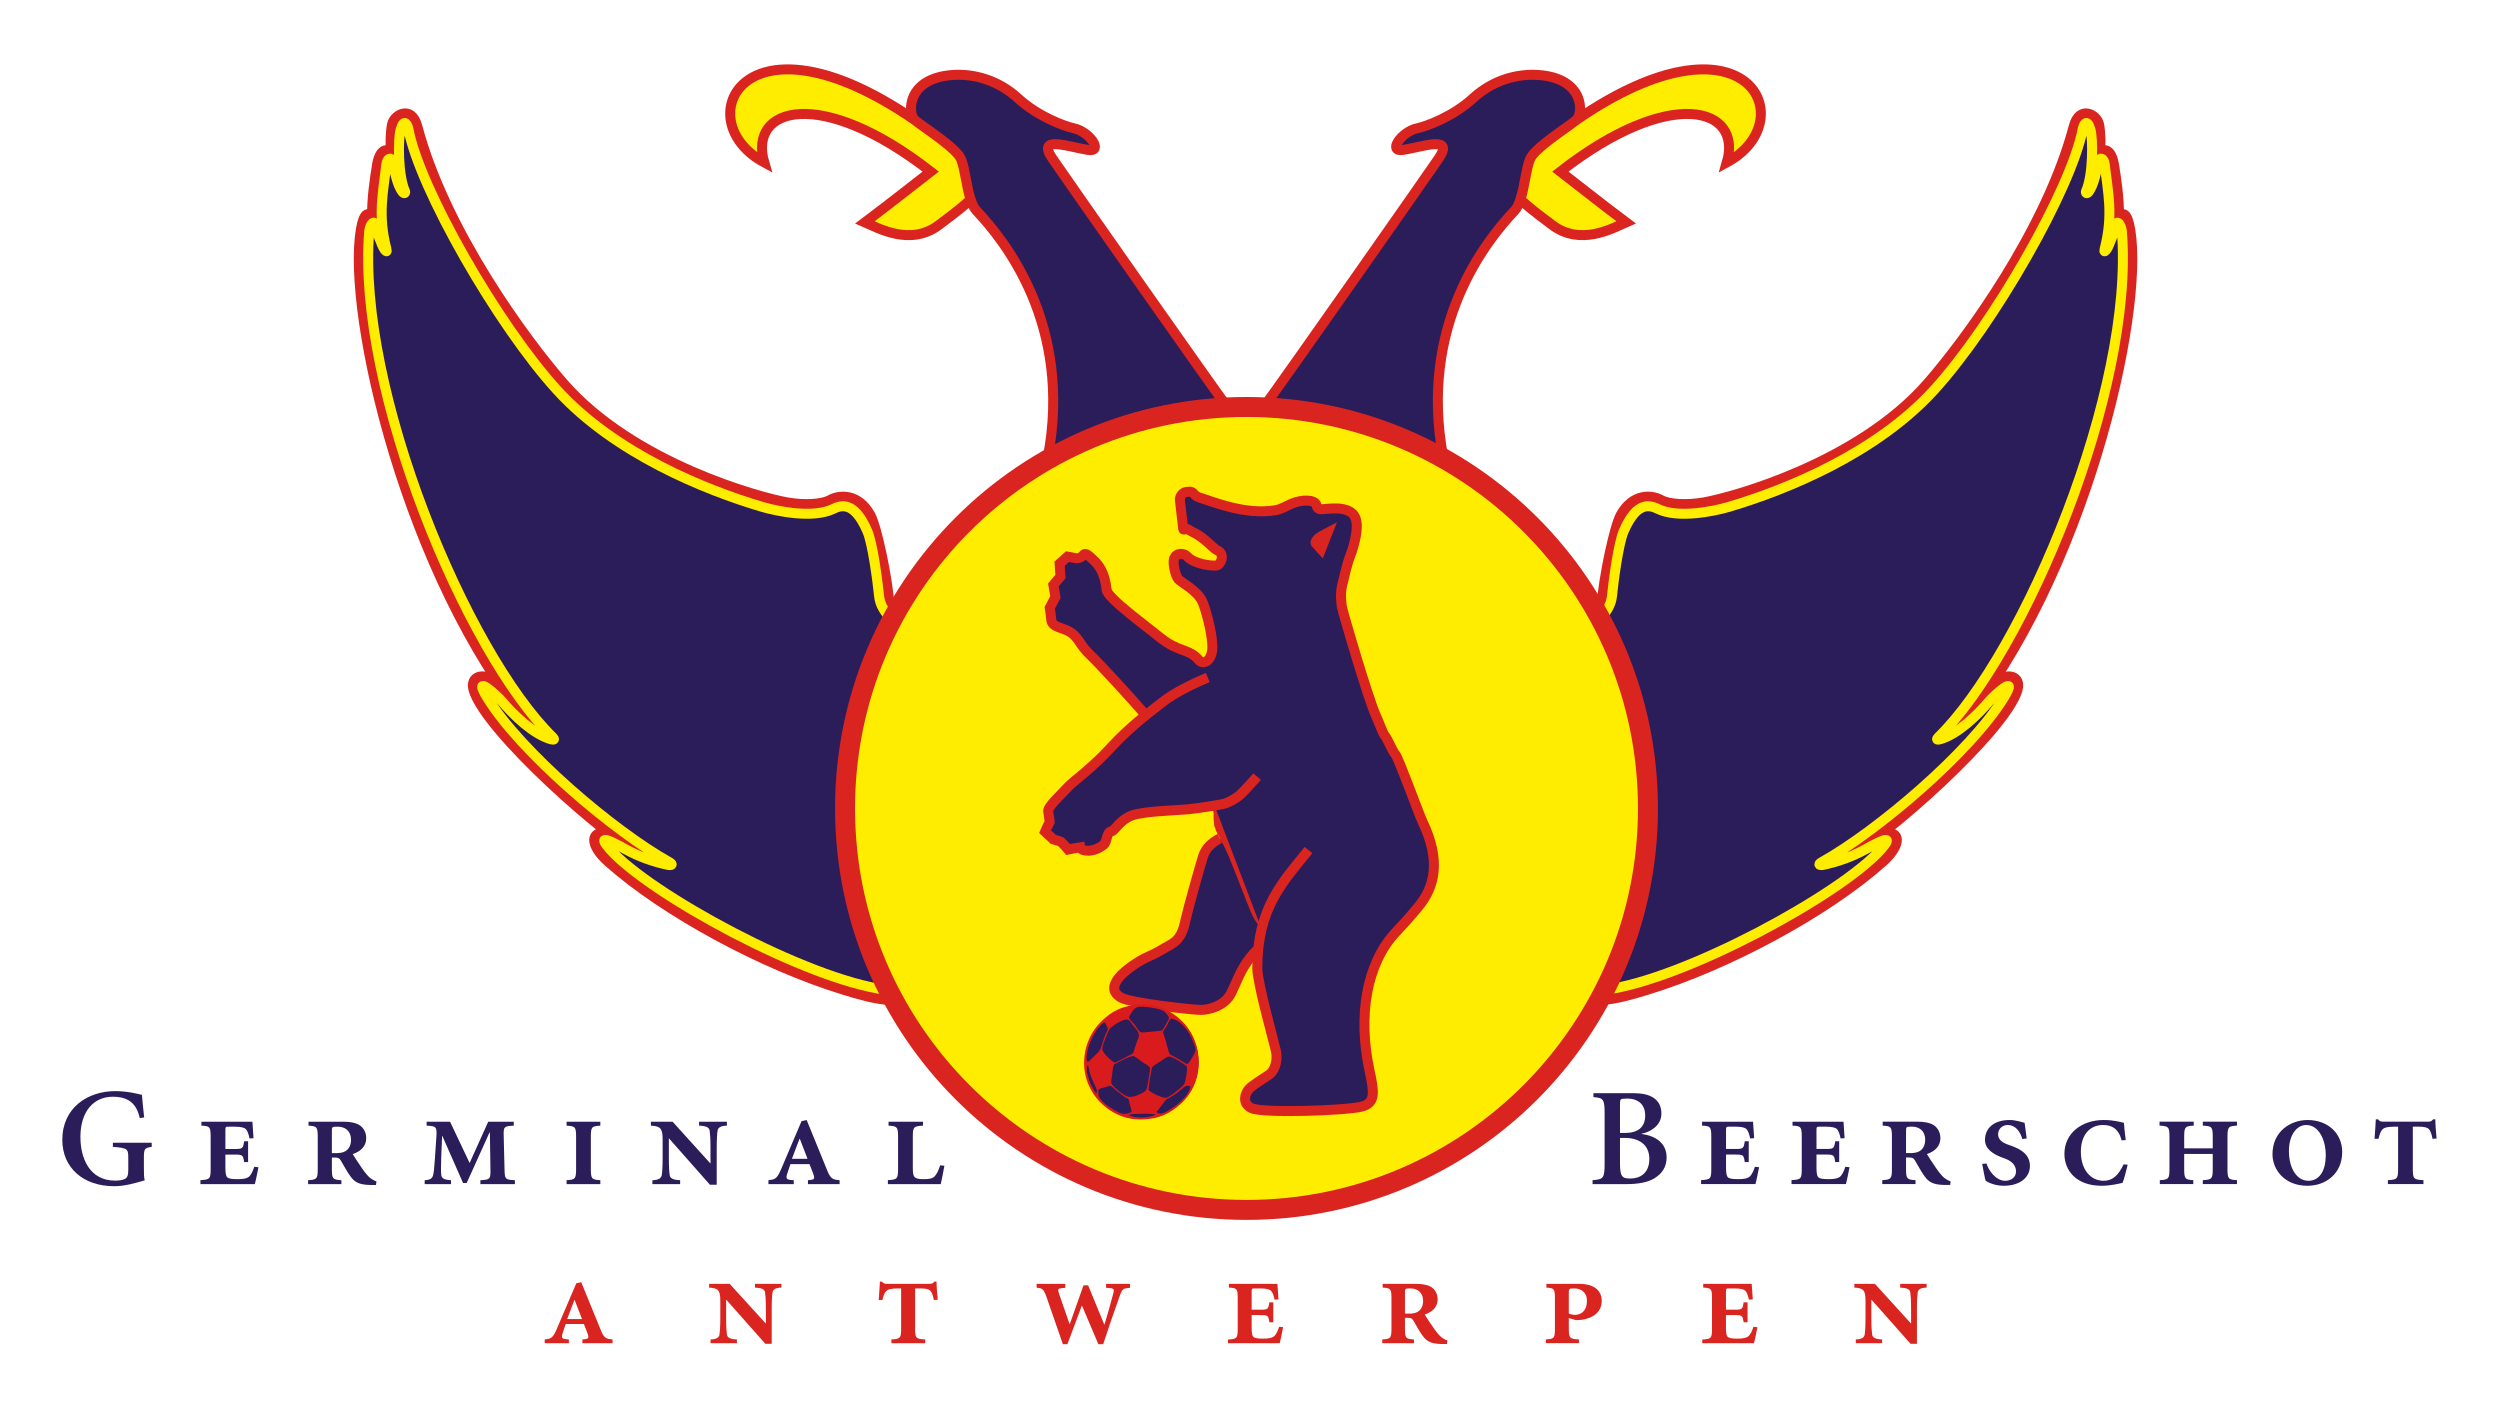
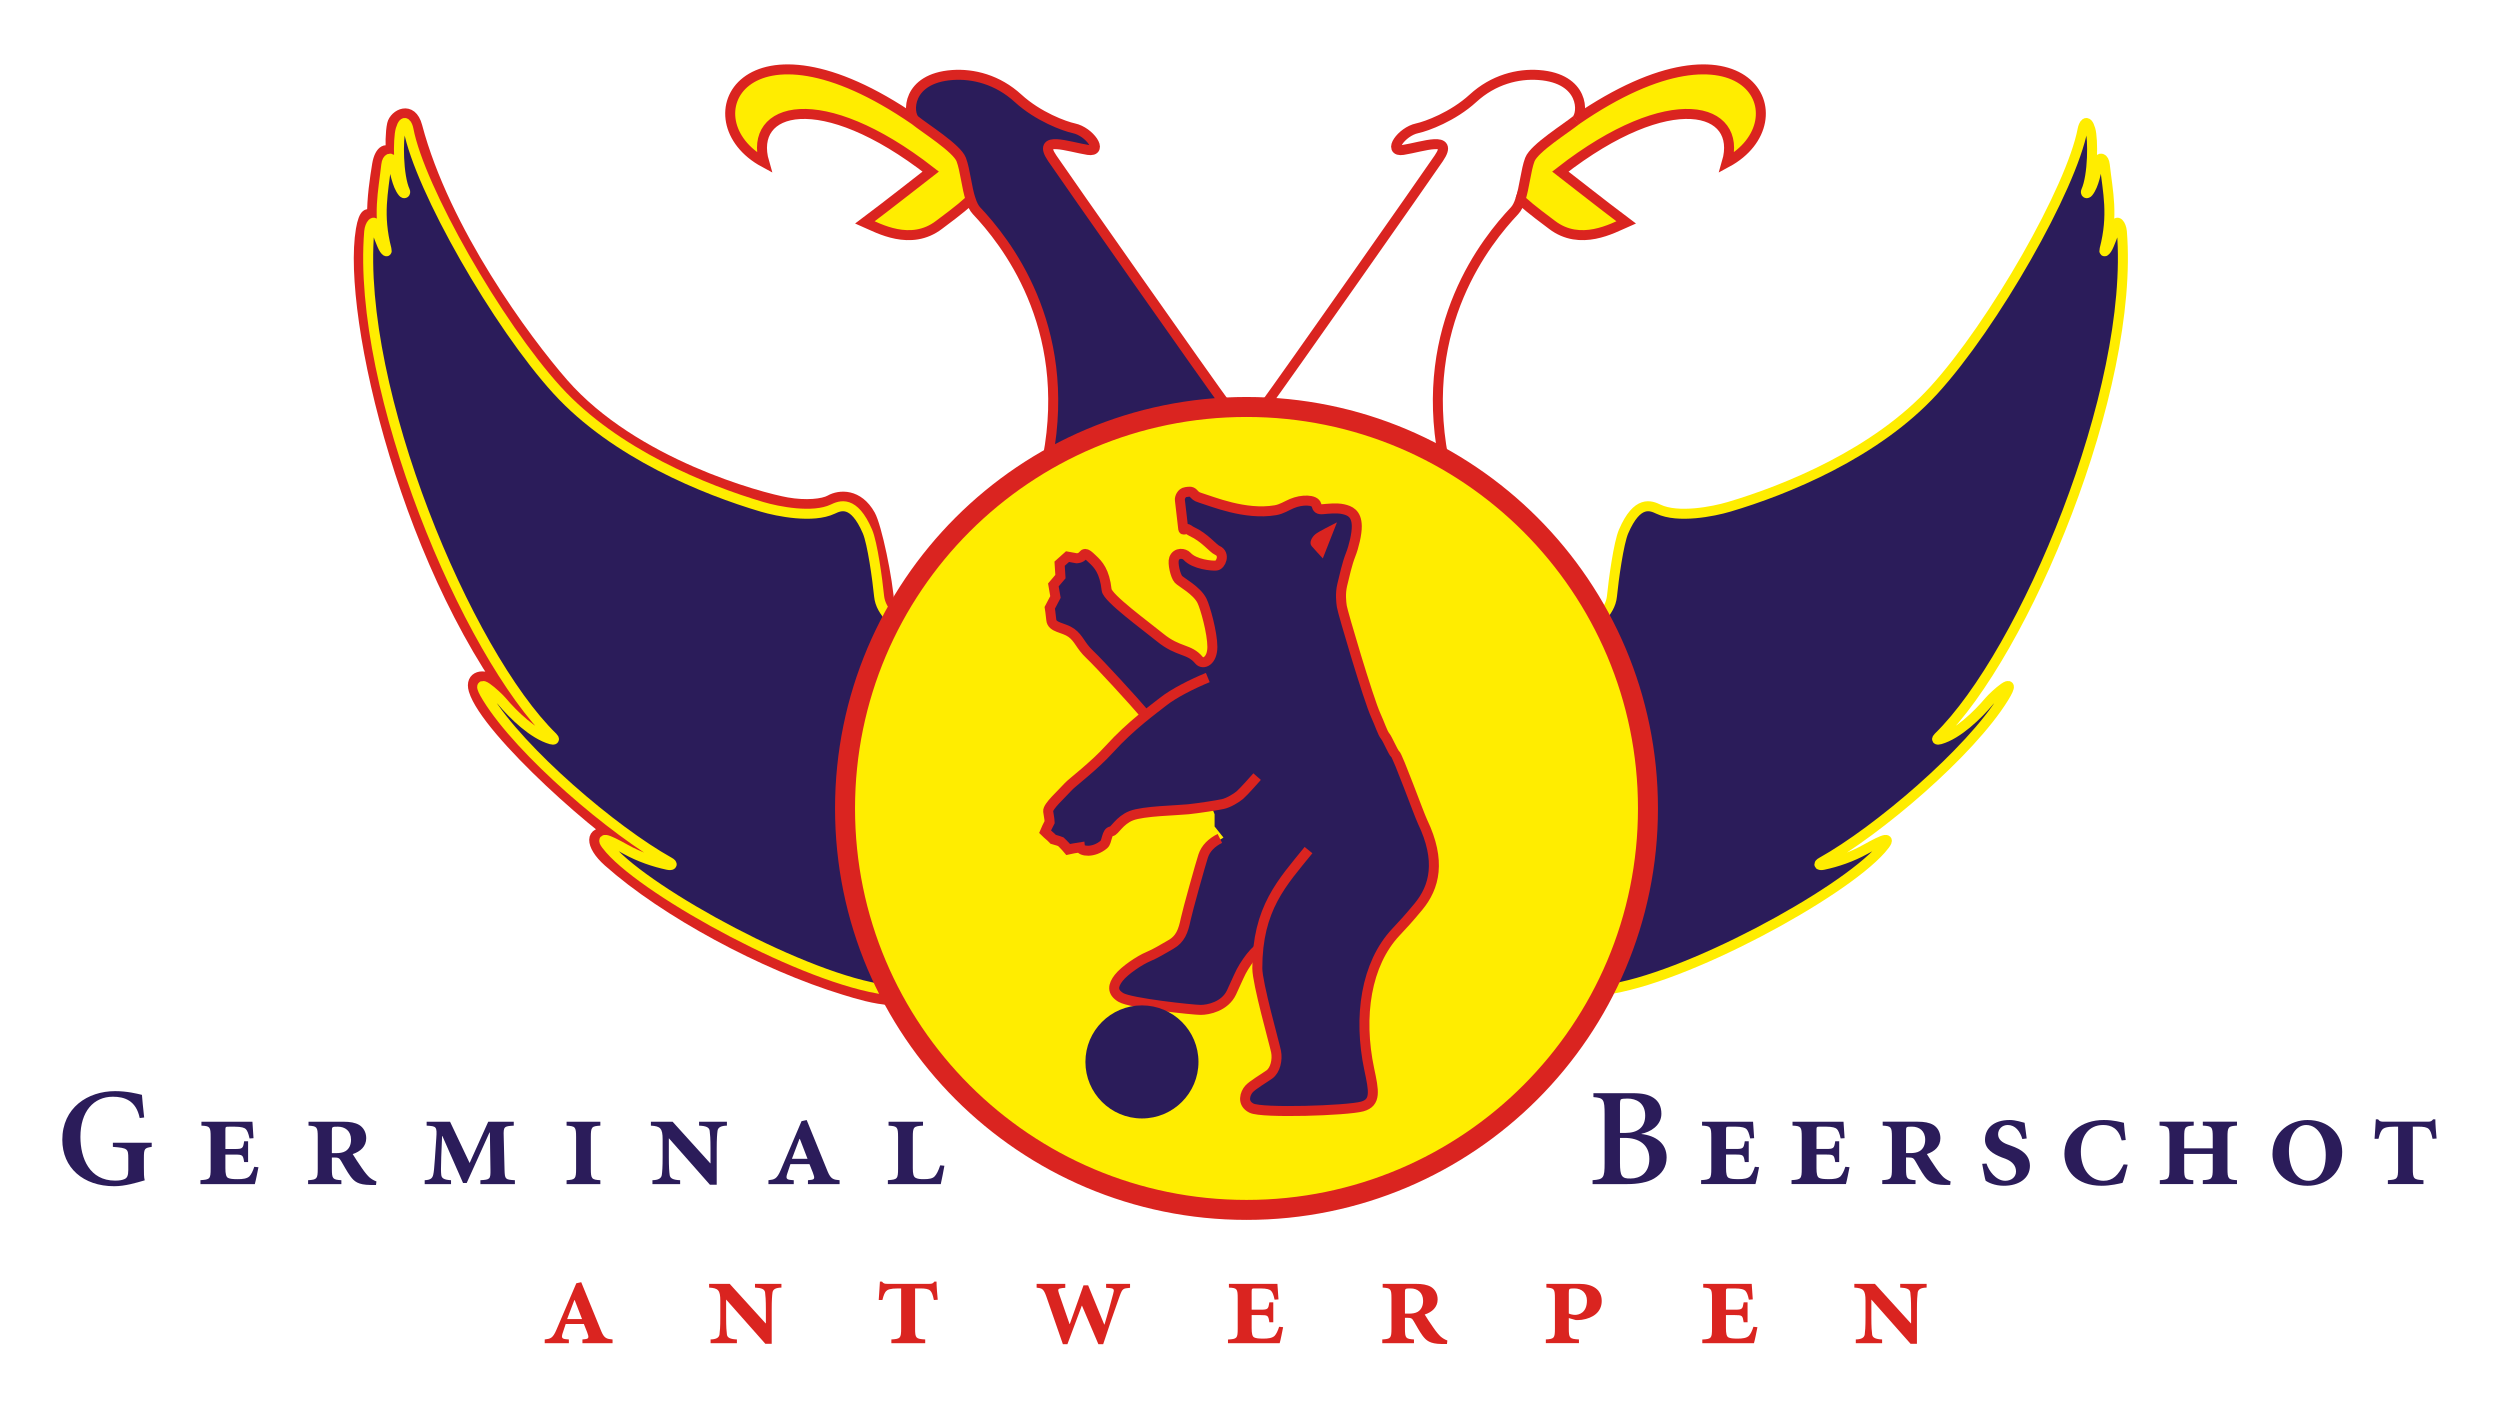
<svg xmlns="http://www.w3.org/2000/svg" version="1.1" width="400" height="225" id="svg2816" xml:space="preserve">
  <defs id="defs2820" />
  <g transform="matrix(1.25,0,0,-1.25,-87.53,699.65)" id="g2826">
    <g transform="matrix(1.094,0,0,1.094,1.394,-27.754)" id="g4825">
      <path d="m 167.025,419.97 c -1.964,0.106 -3.945,0.721 -5.527,1.204 -9.471,2.89 -21.01,9.115 -27.613,15 -2.241,1.997 -2.095,3.75 -0.025,3.287 1.588,-0.354 0.609,-1.144 4.164,-2.703 -4.286,2.143 -18.441,14.676 -19.87,19.481 -0.517,1.739 1.266,2.045 2.338,1.071 0.885,-0.805 1.266,-2.094 4.285,-5.211 -14.318,17.24 -21.526,48.068 -19.821,58.052 0.339,1.983 0.877,2.094 1.315,1.413 -0.049,2.191 0.333,4.634 0.584,6.185 0.293,1.802 1.267,2.094 1.656,1.12 -0.146,0.925 -0.097,2.727 0.098,3.604 0.255,1.148 2.289,2.24 2.946,-0.244 3.229,-12.198 12.658,-24.996 17.118,-30.097 8.212,-9.392 22.98,-13.355 26.137,-13.913 2.208,-0.39 4.218,-0.184 5.032,0.276 1.121,0.633 3.312,0.78 4.724,-1.753 0.737,-1.321 2.046,-7.451 2.241,-10.666" id="path2896" style="fill:#da2420;fill-opacity:1;fill-rule:nonzero;stroke:#da2420;stroke-width:1.169;stroke-linecap:square;stroke-linejoin:round;stroke-miterlimit:4;stroke-opacity:1;stroke-dasharray:none" />
-       <path d="m 249.899,419.97 c 1.967,0.106 3.948,0.721 5.528,1.204 9.472,2.89 21.012,9.115 27.614,15 2.241,1.997 2.094,3.75 0.025,3.287 -1.588,-0.354 -0.61,-1.144 -4.164,-2.703 4.285,2.143 18.442,14.676 19.87,19.481 0.517,1.739 -1.267,2.045 -2.338,1.071 -0.887,-0.805 -1.267,-2.094 -4.286,-5.211 14.318,17.24 21.526,48.068 19.822,58.052 -0.338,1.983 -0.877,2.094 -1.315,1.413 0.048,2.191 -0.332,4.634 -0.585,6.185 -0.293,1.802 -1.267,2.094 -1.656,1.12 0.146,0.925 0.098,2.727 -0.097,3.604 -0.254,1.148 -2.289,2.24 -2.947,-0.244 -3.229,-12.198 -12.657,-24.996 -17.118,-30.097 -8.211,-9.392 -22.979,-13.355 -26.136,-13.913 -2.209,-0.39 -4.218,-0.184 -5.033,0.276 -1.12,0.633 -3.311,0.78 -4.723,-1.753 -0.737,-1.321 -2.046,-7.451 -2.241,-10.666" id="path2900" style="fill:#da2420;fill-opacity:1;fill-rule:nonzero;stroke:#da2420;stroke-width:1.169;stroke-linecap:square;stroke-linejoin:round;stroke-miterlimit:4;stroke-opacity:1;stroke-dasharray:none" />
      <path d="m 167.732,524.259 -3.312,1.883 -3.636,1.558 -3.636,1.039 -3.117,0.26 -2.857,-0.779 -2.338,-1.818 -0.779,-2.598 0.714,-2.662 1.559,-2.078 1.818,-1.072 -0.195,3.215 1.299,1.558 1.818,1.039 3.377,-0.26 2.856,-0.779 4.027,-1.623 2.922,-1.688 3.376,-2.533 -7.695,-5.942 1.527,-0.681 2.856,-0.78 2.209,0.065 2.077,1.104 3.442,2.533 -0.065,1.558 -0.389,2.013 -1.04,2.338 -2.077,1.818 -1.559,1.039 -3.182,2.273 z" id="path2904" style="fill:#ffed00;fill-opacity:1;fill-rule:nonzero;stroke:none" />
      <path d="m 203.576,489.234 2.849,0.097 c -1.558,1.818 -20.576,29.148 -20.576,29.148 l -0.519,1.364 0.649,0.325 1.299,-0.26 1.558,-0.26 1.623,-0.39 0.455,0.91 -0.78,0.779 -1.753,1.039 -2.662,0.779 -2.857,1.818 -3.117,2.338 -3.376,1.298 -3.637,-0.259 -2.338,-1.039 -1.038,-2.013 0,-1.753 3.117,-2.208 2.077,-1.819 1.04,-1.558 0.389,-2.792 0.324,-1.494 2.988,-3.506 3.051,-4.676 1.494,-3.117 1.623,-6.233 0.585,-5.13 -0.325,-4.481 -0.576,-2.873 2.264,1.145 2.094,0.998 1.973,0.755 1.656,0.706 1.802,0.584 2.167,0.585 2.264,0.438 2.46,0.438 1.753,0.317" id="path2908" style="fill:#2b1c5a;fill-opacity:1;fill-rule:nonzero;stroke:none" />
      <path d="m 166.824,464.453 -0.584,0.779 -0.455,1.299 -0.39,1.688 -0.39,3.182 -0.649,2.208 -0.325,1.753 -1.103,1.559 -1.104,0.779 -1.364,-0.325 -1.753,-0.52 -3.701,0.13 -3.377,0.779 -6.299,2.143 -3.636,1.818 -4.48,2.209 -6.105,4.35 -3.376,3.442 -4.286,5.065 -4.416,6.818 -4.025,7.402 -2.273,5.065 -1.299,2.987 -0.649,2.208 -0.39,0.974 -0.779,-0.13 -0.26,-2.273 -0.13,-2.532 -0.844,0.584 -0.389,-0.454 -0.39,-3.182 0,-5.26 -0.65,0.26 -0.267,1.234 -0.755,-0.585 0.114,-8.246 0.974,-6.169 2.272,-9.805 3.052,-8.766 2.922,-6.819 3.766,-7.532 4.481,-7.143 2.922,-3.701 -0.324,-0.715 -2.858,1.948 -2.662,2.922 -0.649,-0.714 3.441,-4.546 8.052,-7.466 4.221,-3.378 3.766,-2.727 -0.065,-0.65 -2.857,0.974 -2.273,1.04 -0.129,-0.779 4.74,-4.091 12.013,-6.689 8.636,-3.765 6.883,-2.079 -0.26,0.779 -1.493,3.507 -1.169,3.116 -0.909,3.572 -0.974,5.65 -0.26,5.973 0.52,5.196 1.299,6.234 1.298,4.091 1.429,3.311 0.974,2.013 z" id="path2912" style="fill:#2b1c5a;fill-opacity:1;fill-rule:nonzero;stroke:none" />
      <path d="m 166.974,464.588 c -0.781,0.873 -1.285,1.664 -1.385,2.657 -0.195,1.948 -0.776,6.211 -1.364,7.573 -1.607,3.726 -3.189,3.02 -4.066,2.606 -2.317,-1.094 -6.421,-0.274 -8.255,0.268 -6.679,1.973 -17.224,6.242 -23.977,13.644 -6.986,7.658 -16.104,23.637 -17.402,30.519 -0.095,0.503 -0.487,1.405 -0.91,0 -0.33,-1.097 -0.325,-5.421 0.503,-7.223 0.087,-0.189 -0.067,-0.367 -0.268,-0.122 -0.657,0.804 -0.949,2.508 -1.168,3.555 -0.122,0.58 -0.658,0.511 -0.755,-0.365 -0.359,-3.234 -1.018,-5.818 0.024,-9.862 0.098,-0.381 -0.052,-0.279 -0.268,0.024 -0.243,0.341 -0.944,2.21 -0.998,2.63 -0.122,0.95 -0.689,0.225 -0.755,-0.584 -1.51,-18.507 11.413,-49.351 21.477,-59.172 0.235,-0.23 0.187,-0.352 -0.195,-0.244 -2.077,0.584 -4.415,2.857 -5.778,4.48 -0.474,0.562 -3.572,3.442 -1.689,0.39 3.926,-6.363 14.748,-15.584 21.299,-19.237 0.504,-0.282 0.263,-0.414 -0.195,-0.316 -1.559,0.333 -3.281,0.902 -4.935,1.826 -2.208,1.234 -3.286,1.666 -1.818,0 4.595,-5.216 23.008,-15.257 32.319,-16.45" id="path2924" style="fill:none;stroke:#ffed00;stroke-width:1.169;stroke-linecap:butt;stroke-linejoin:miter;stroke-miterlimit:4;stroke-opacity:1;stroke-dasharray:none" />
      <path d="m 185.33,483.479 c 2.922,15.487 -5.033,25.357 -8.345,28.864 -0.289,0.306 -0.505,0.769 -0.678,1.287 -1.41,-1.261 -3.031,-2.429 -3.705,-2.943 -3.311,-2.532 -7.11,-0.39 -8.669,0.292 2.994,2.245 5.918,4.574 7.695,5.942 -12.922,10.065 -21.363,7.533 -19.48,1.071 -9.085,4.899 -2.368,18.706 17.617,4.956 -0.864,0.786 -0.961,4.882 4.396,5.272 2.43,0.176 5.294,-0.528 7.694,-2.728 2.338,-2.143 5.44,-3.277 6.526,-3.506 1.851,-0.39 3.507,-2.825 1.656,-2.533 -2.317,0.366 -6.039,1.754 -4.188,-0.974 1.517,-2.234 17.981,-25.711 20.52,-29.156 m -36.604,33.625 c 1.116,-0.924 4.928,-3.283 5.435,-4.623 0.469,-1.239 0.625,-3.262 1.107,-4.695" id="path2928" style="fill:none;stroke:#da2420;stroke-width:1.169;stroke-linecap:butt;stroke-linejoin:miter;stroke-miterlimit:4;stroke-opacity:1;stroke-dasharray:none" />
      <path d="m 249.193,524.259 3.312,1.883 3.637,1.558 3.636,1.039 3.117,0.26 2.856,-0.779 2.338,-1.818 0.779,-2.598 -0.713,-2.662 -1.559,-2.078 -1.819,-1.072 0.195,3.215 -1.298,1.558 -1.819,1.039 -3.375,-0.26 -2.858,-0.779 -4.026,-1.623 -2.922,-1.688 -3.377,-2.533 7.695,-5.942 -1.525,-0.681 -2.858,-0.78 -2.207,0.065 -2.079,1.104 -3.441,2.533 0.065,1.558 0.39,2.013 1.038,2.338 2.079,1.818 1.558,1.039 3.181,2.273 z" id="path2940" style="fill:#ffed00;fill-opacity:1;fill-rule:nonzero;stroke:none" />
-       <path d="m 213.349,489.234 -2.849,0.097 c 1.558,1.818 20.577,29.148 20.577,29.148 l 0.52,1.364 -0.65,0.325 -1.298,-0.26 -1.558,-0.26 -1.624,-0.39 -0.455,0.91 0.779,0.779 1.753,1.039 2.664,0.779 2.856,1.818 3.117,2.338 3.377,1.298 3.636,-0.259 2.338,-1.039 1.039,-2.013 0,-1.753 -3.117,-2.208 -2.079,-1.819 -1.038,-1.558 -0.389,-2.792 -0.326,-1.494 -2.986,-3.506 -3.053,-4.676 -1.493,-3.117 -1.624,-6.233 -0.584,-5.13 0.326,-4.481 0.575,-2.873 -2.265,1.145 -2.093,0.998 -1.974,0.755 -1.655,0.706 -1.802,0.584 -2.168,0.585 -2.264,0.438 -2.46,0.438 -1.753,0.317" id="path2944" style="fill:#2b1c5a;fill-opacity:1;fill-rule:nonzero;stroke:none" />
      <path d="m 250.103,464.453 0.584,0.779 0.454,1.299 0.39,1.688 0.389,3.182 0.65,2.208 0.324,1.753 1.105,1.559 1.103,0.779 1.364,-0.325 1.753,-0.52 3.702,0.13 3.377,0.779 6.297,2.143 3.638,1.818 4.48,2.209 6.103,4.35 3.377,3.442 4.286,5.065 4.415,6.818 4.027,7.402 2.272,5.065 1.299,2.987 0.649,2.208 0.39,0.974 0.779,-0.13 0.26,-2.273 0.13,-2.532 0.845,0.584 0.389,-0.454 0.39,-3.182 0,-5.26 0.648,0.26 0.268,1.234 0.756,-0.585 -0.114,-8.246 -0.974,-6.169 -2.274,-9.805 -3.051,-8.766 -2.922,-6.819 -3.767,-7.532 -4.48,-7.143 -2.922,-3.701 0.325,-0.715 2.857,1.948 2.662,2.922 0.65,-0.714 -3.441,-4.546 -8.053,-7.466 -4.22,-3.378 -3.767,-2.727 0.065,-0.65 2.857,0.974 2.272,1.04 0.131,-0.779 -4.741,-4.091 -12.012,-6.689 -8.637,-3.765 -6.884,-2.079 0.261,0.779 1.493,3.507 1.169,3.116 0.91,3.572 0.974,5.65 0.258,5.973 -0.519,5.196 -1.298,6.234 -1.299,4.091 -1.428,3.311 -0.974,2.013 z" id="path2948" style="fill:#2b1c5a;fill-opacity:1;fill-rule:nonzero;stroke:none" />
      <path d="m 249.952,464.588 c 0.782,0.873 1.286,1.664 1.384,2.657 0.195,1.948 0.776,6.211 1.364,7.573 1.608,3.726 3.19,3.02 4.067,2.606 2.316,-1.094 6.422,-0.274 8.255,0.268 6.678,1.973 17.224,6.242 23.977,13.644 6.986,7.658 16.103,23.637 17.403,30.519 0.095,0.503 0.488,1.405 0.908,0 0.331,-1.097 0.325,-5.421 -0.503,-7.223 -0.086,-0.189 0.067,-0.367 0.268,-0.122 0.658,0.804 0.949,2.508 1.169,3.555 0.122,0.58 0.658,0.511 0.754,-0.365 0.36,-3.234 1.021,-5.818 -0.023,-9.862 -0.098,-0.381 0.051,-0.279 0.268,0.024 0.243,0.341 0.944,2.21 0.997,2.63 0.122,0.95 0.691,0.225 0.756,-0.584 1.509,-18.507 -11.412,-49.351 -21.478,-59.172 -0.234,-0.23 -0.186,-0.352 0.194,-0.244 2.079,0.584 4.417,2.857 5.781,4.48 0.472,0.562 3.57,3.442 1.688,0.39 -3.926,-6.363 -14.75,-15.584 -21.3,-19.237 -0.503,-0.282 -0.261,-0.414 0.195,-0.316 1.559,0.333 3.282,0.902 4.936,1.826 2.208,1.234 3.286,1.666 1.818,0 -4.595,-5.216 -23.007,-15.257 -32.318,-16.45" id="path2960" style="fill:none;stroke:#ffed00;stroke-width:1.169;stroke-linecap:butt;stroke-linejoin:miter;stroke-miterlimit:4;stroke-opacity:1;stroke-dasharray:none" />
      <path d="m 231.597,483.479 c -2.922,15.487 5.032,25.357 8.344,28.864 0.288,0.306 0.505,0.769 0.678,1.287 1.412,-1.261 3.033,-2.429 3.704,-2.943 3.312,-2.532 7.111,-0.39 8.67,0.292 -2.992,2.245 -5.918,4.574 -7.696,5.942 12.923,10.065 21.365,7.533 19.481,1.071 9.084,4.899 2.369,18.706 -17.617,4.956 0.864,0.786 0.962,4.882 -4.396,5.272 -2.428,0.176 -5.294,-0.528 -7.694,-2.728 -2.338,-2.143 -5.439,-3.277 -6.527,-3.506 -1.85,-0.39 -3.507,-2.825 -1.655,-2.533 2.317,0.366 6.039,1.754 4.187,-0.974 -1.514,-2.234 -17.98,-25.711 -20.518,-29.156" id="path2964" style="fill:none;stroke:#da2420;stroke-width:1.169;stroke-linecap:butt;stroke-linejoin:miter;stroke-miterlimit:4;stroke-opacity:1;stroke-dasharray:none" />
      <path d="m 208.576,489.38 c -25.941,0 -46.972,-21.031 -46.972,-46.972 0,-25.942 21.031,-46.973 46.972,-46.973 25.943,0 46.972,21.031 46.972,46.973 0,25.941 -21.029,46.972 -46.972,46.972" id="path2976" style="fill:#ffed00;fill-opacity:1;fill-rule:nonzero;stroke:none" />
      <path d="m 208.576,489.38 c -25.941,0 -46.972,-21.031 -46.972,-46.972 0,-25.942 21.031,-46.973 46.972,-46.973 25.943,0 46.972,21.031 46.972,46.973 0,25.941 -21.029,46.972 -46.972,46.972 z" id="path2980" style="fill:none;stroke:#da2420;stroke-width:2.338;stroke-linecap:butt;stroke-linejoin:miter;stroke-miterlimit:4;stroke-opacity:1;stroke-dasharray:none" />
      <path d="m 247.161,522.948 c -1.114,-0.924 -4.928,-3.283 -5.434,-4.623 -0.468,-1.239 -0.625,-3.262 -1.108,-4.694" id="path2984" style="fill:none;stroke:#da2420;stroke-width:1.169;stroke-linecap:butt;stroke-linejoin:miter;stroke-miterlimit:4;stroke-opacity:1;stroke-dasharray:none" />
      <path d="m 201.986,479.518 1.16,-0.755 0.917,-0.284 1.299,-0.519 2.208,-0.52 2.077,-0.13 1.559,-0.13 1.558,0.26 1.12,0.641 1.478,0.398 1.04,-0.26 0.648,-0.779 0.779,0 0.91,0.13 1.16,-0.146 1.178,-0.633 0.519,-0.78 -0.129,-1.168 -0.65,-2.338 -0.519,-1.558 -0.521,-1.949 -0.259,-1.558 0.39,-1.948 1.169,-4.286 1.817,-5.584 1.558,-4.416 1.511,-2.418 0.958,-2.127 1.559,-3.766 1.427,-3.636 0.521,-3.896 -0.65,-2.988 -1.558,-2.077 -2.159,-2.355 -1.998,-2.97 -1.298,-3.767 -0.261,-4.026 0,-2.208 0.439,-3.1 0.472,-2.094 0,-1.429 -1.3,-0.811 -2.727,-0.358 -7.403,-0.259 -2.825,0.422 -0.682,0.876 0.39,1.364 1.3,0.845 1.087,0.86 0.861,1.477 -0.779,3.636 -0.91,3.507 -0.39,2.598 -0.259,1.687 0.259,1.948 -1.298,-1.298 -0.519,-1.558 -0.91,-1.429 -0.78,-1.559 -1.558,-1.039 -2.467,-0.39 -3.377,0.521 -3.376,0.258 -2.337,1.04 -0.261,1.558 1.559,1.299 2.37,1.526 2.305,1.332 1.559,1.168 0.518,1.883 0.65,2.662 0.909,2.727 0.487,2.014 0.682,1.103 1.689,1.039 -1.039,1.299 0,1.429 -0.519,1.298 -2.859,-0.648 -2.986,-0.261 -2.597,-0.389 -1.559,-0.519 -1.169,-1.04 -0.779,-0.779 -0.478,-1.193 -1.21,-0.495 -1.566,0.154 -1.413,-0.243 -0.852,0.901 -0.901,0.292 -0.95,0.876 0.536,1.121 -0.049,1.575 1.818,2.077 1.948,1.819 1.559,1.558 2.467,2.467 2.598,2.338 0.909,1.298 -1.559,1.04 -2.337,2.597 -2.987,3.117 -1.299,1.818 -1.299,0.909 -1.039,0.26 -0.519,1.428 -0.195,0.78 0.666,1.266 -0.244,1.412 0.828,0.974 -0.097,1.51 0.925,0.828 1.072,-0.195 1.461,0.438 1.428,-1.428 0.52,-1.948 0.389,-1.299 2.208,-1.818 2.727,-2.208 2.727,-2.078 1.688,-0.779 1.169,-0.812 1.039,0.032 0.519,1.527 -0.779,3.929 -0.779,2.207 -1.559,1.299 -1.298,1.558 -0.065,1.332 0.715,0.486 1.169,-0.259 1.298,-0.779 1.761,-0.252 0.837,0.901 -0.779,1.169 -1.948,1.428 -1.3,0.65 -0.682,0.138 -0.356,2.069 -0.033,1.291 1.202,1.047 z" id="path2988" style="fill:#2b1c5a;fill-opacity:1;fill-rule:nonzero;stroke:none" />
      <path d="m 204.047,457.724 c -1.778,-0.731 -4.018,-1.851 -5.259,-2.849 -0.955,-0.769 -3.726,-2.727 -6.258,-5.528 -1.814,-2.005 -4.393,-3.928 -4.797,-4.383 -0.779,-0.876 -2.432,-2.318 -2.362,-2.898 0.073,-0.608 0.146,-0.73 0.17,-1.266 -0.268,-0.535 -0.365,-0.706 -0.536,-1.12 0.366,-0.365 0.634,-0.536 0.95,-0.877 0.39,-0.097 0.901,-0.292 0.901,-0.292 0,0 0.512,-0.487 0.852,-0.901 0.39,0.098 0.828,0.146 1.413,0.244 0.073,-0.463 1.534,-0.706 2.776,0.341 0.372,0.315 0.309,1.496 0.876,1.534 0.366,0.024 0.936,1.28 2.314,1.826 1.412,0.56 5.412,0.62 6.671,0.755 1.364,0.146 3.403,0.472 4.042,0.609 0.682,0.146 1.574,0.695 1.997,1.047 0.438,0.365 2.021,2.167 2.021,2.167 m -13.027,7.184 c -1.428,1.687 -5.454,6.07 -6.559,7.11 -1.103,1.039 -1.249,1.883 -2.158,2.532 -0.91,0.65 -2.257,0.585 -2.338,1.51 -0.058,0.66 -0.179,1.412 -0.179,1.412 l 0.666,1.267 -0.243,1.412 0.828,0.974 -0.098,1.51 0.925,0.828 1.072,-0.195 c 0,0 0.491,-0.013 0.779,0.39 0.244,0.341 0.664,-0.11 1.071,-0.488 0.682,-0.633 1.413,-1.412 1.656,-3.603 0.106,-0.955 4.627,-4.237 6.234,-5.552 2.186,-1.789 3.408,-1.267 4.577,-2.679 0.474,-0.571 1.559,-0.097 1.559,1.559 0,1.655 -0.837,4.644 -1.218,5.405 -0.609,1.218 -2.411,2.143 -2.751,2.509 -0.35,0.375 -0.705,1.894 -0.512,2.41 0.292,0.78 1.201,0.636 1.51,0.292 0.877,-0.974 2.955,-1.141 3.433,-1.095 0.512,0.048 1.096,1.339 0.122,1.777 -0.542,0.244 -1.461,1.51 -3.019,2.216 -0.27,0.123 -0.384,0.314 -0.585,0.292 -0.219,-0.024 -0.365,-0.17 -0.389,0 -0.061,0.437 -0.341,3.069 -0.39,3.361 -0.049,0.292 0.198,0.885 0.682,0.949 0.365,0.049 0.633,0.122 0.877,-0.121 0.243,-0.244 0.316,-0.39 0.803,-0.536 1.4,-0.42 5.254,-2.069 8.815,-1.461 0.735,0.125 1.291,0.511 1.924,0.779 1.165,0.493 2.703,0.487 2.873,-0.17 0.107,-0.406 0.244,-0.536 0.779,-0.487 0.414,0.037 1.597,0.178 2.362,0 0.731,-0.171 1.559,-0.463 1.583,-1.973 0.015,-0.898 -0.341,-2.41 -0.731,-3.384 -0.389,-0.974 -0.73,-2.484 -0.974,-3.507 -0.243,-1.023 -0.12,-2.004 -0.048,-2.508 0.097,-0.682 3.117,-10.885 3.969,-12.735 0.466,-1.011 0.804,-2.095 1.096,-2.436 0.292,-0.34 0.925,-1.899 1.169,-2.094 0.341,-0.272 2.776,-7.02 3.215,-7.938 2.191,-4.578 1.412,-7.646 -0.488,-9.935 -1.193,-1.44 -1.849,-2.143 -2.629,-2.971 -3.501,-3.721 -4.433,-9.886 -3.118,-16.071 0.533,-2.507 0.822,-3.877 -0.828,-4.335 -1.753,-0.487 -11.722,-0.811 -12.954,-0.194 -1.169,0.584 -0.731,1.753 -0.293,2.24 0.439,0.487 1.705,1.217 2.387,1.704 0.682,0.487 0.974,1.705 0.779,2.679 -0.195,0.974 -2.192,7.987 -2.192,9.74 0,7.04 2.922,10.033 5.991,13.831" id="path2992" style="fill:none;stroke:#da2420;stroke-width:1.169;stroke-linecap:butt;stroke-linejoin:miter;stroke-miterlimit:4;stroke-opacity:1;stroke-dasharray:none" />
-       <path d="m 204.811,442.829 c -0.131,-1.266 -0.152,-2.065 0.195,-3.02 0.144,-0.398 0.886,-1.549 1.493,-3.019 1.024,-2.479 2.199,-5.604 2.564,-6.46 0.277,-0.646 0.779,-1.559 1.169,-1.754" id="path2996" style="fill:#da2420;fill-opacity:1;fill-rule:nonzero;stroke:none" />
      <path d="m 205.459,438.901 c -0.974,-0.487 -1.656,-1.169 -1.948,-2.046 -0.292,-0.876 -1.839,-6.407 -2.046,-7.402 -0.292,-1.412 -0.633,-2.338 -1.753,-2.971 -0.992,-0.562 -1.704,-1.023 -2.629,-1.412 -1.023,-0.431 -2.776,-1.607 -3.458,-2.484 -0.682,-0.877 -0.809,-1.648 0.244,-2.289 1.12,-0.682 8.473,-1.461 9.35,-1.461 0.876,0 2.824,0.39 3.604,2.045 0.779,1.656 0.974,2.241 1.46,3.02 0.488,0.779 1.014,1.494 1.559,1.948" id="path3000" style="fill:none;stroke:#da2420;stroke-width:1.169;stroke-linecap:butt;stroke-linejoin:miter;stroke-miterlimit:4;stroke-opacity:1;stroke-dasharray:none" />
      <path d="m 219.161,475.882 c -0.682,-0.357 -2.143,-1.071 -2.532,-1.396 -0.39,-0.325 -0.78,-0.974 -0.422,-1.396 0.356,-0.422 1.084,-1.189 1.298,-1.428" id="path3004" style="fill:#da2420;fill-opacity:1;fill-rule:nonzero;stroke:none" />
      <path d="m 196.343,419.364 c -3.653,0 -6.614,-2.962 -6.614,-6.614 0,-3.653 2.961,-6.615 6.614,-6.615 3.653,0 6.614,2.962 6.614,6.615 0,3.652 -2.961,6.614 -6.614,6.614" id="path3008" style="fill:#2b1c5a;fill-opacity:1;fill-rule:nonzero;stroke:none" />
-       <path d="m 196.254,419.477 c 2.601,0.125 5.343,-1.686 6.291,-4.304 0.931,-2.549 0.388,-5.308 -1.458,-7.135 -1.423,-1.371 -2.812,-1.986 -4.745,-2.021 -2.724,-0.088 -5.29,1.635 -6.326,4.234 -0.949,2.426 -0.334,5.325 1.475,7.135 1.371,1.406 2.689,1.988 4.763,2.091 m -0.281,-0.28 c -0.598,-0.088 -0.809,-0.651 -1.108,-1.108 -0.175,-0.245 0.37,-0.685 0.668,-1.036 0.141,-0.212 0.422,-0.702 0.65,-0.827 0.159,-0.105 1.863,0.14 2.496,0.195 0.246,0.28 0.615,0.948 0.79,1.318 0.158,0.262 -0.315,0.737 -0.562,0.948 -0.404,0.315 -2.39,0.598 -2.934,0.51 m -3.954,-1.845 -0.176,-0.018 c -0.334,-0.228 -0.755,-0.755 -0.967,-1.125 -0.28,-0.421 -0.684,-1.264 -0.808,-1.792 -0.052,-0.229 -0.158,-0.632 -0.193,-0.897 -0.018,-0.176 -0.035,-0.421 0.035,-0.685 0,-0.053 0.158,0 0.211,-0.053 0.264,0.282 0.826,0.845 1.107,1.09 0.421,0.458 0.58,1.581 0.896,2.196 0.053,0.158 0.299,0.511 0.211,0.67 l -0.316,0.614 z m 2.443,0.35 c -0.457,-0.018 -1.775,-0.808 -1.969,-1.229 -0.28,-0.509 -0.685,-1.565 -0.79,-2.11 -0.088,-0.438 0.896,-1.353 1.37,-1.668 0.123,-0.088 0.422,0.14 0.562,0.175 0.352,0.194 1.371,0.703 1.688,0.915 0.07,0.245 0.245,0.773 0.334,1.035 0.21,0.756 0.562,0.915 0.123,1.601 -0.123,0.21 -0.457,0.578 -0.616,0.773 -0.281,0.333 -0.281,0.527 -0.702,0.508 m 5.272,0.107 c -0.14,-0.07 -0.423,-0.703 -0.545,-0.95 -0.088,-0.121 -0.422,-0.508 -0.369,-0.668 0.122,-0.333 0.474,-1.511 0.597,-2.038 0.035,-0.158 0.14,-0.526 0.299,-0.58 0.246,-0.141 0.738,-0.386 0.984,-0.528 0.175,-0.088 0.757,-0.561 0.967,-0.526 0.21,0.052 0.861,1.266 0.931,1.476 0.105,0.28 -0.158,0.808 -0.282,1.16 -0.526,1.424 -1.651,2.601 -2.582,2.654 m -8.664,-8.453 c 0,0.28 -0.58,1.318 -0.739,1.845 -0.105,0.263 -0.21,0.791 -0.263,1.071 -0.035,0.037 -0.158,0.037 -0.158,0.037 l -0.018,-0.563 c -0.017,-0.194 0.264,-1.108 0.334,-1.283 0.124,-0.387 0.492,-1.002 0.721,-1.335 l 0.123,0.033 0,0.195 z m 6.221,2.706 c -0.071,0.088 -0.264,0.263 -0.37,0.352 -0.509,0.228 -1.001,0.738 -1.475,0.984 -0.299,0.229 -1.951,-0.739 -2.338,-0.931 -0.158,-0.125 -0.246,-1.038 -0.246,-1.231 -0.053,-0.282 -0.21,-0.948 -0.017,-1.143 0.421,-0.492 1.054,-1.018 1.634,-1.318 0.386,-0.21 0.844,-0.105 1.248,0.036 1.107,0.492 1.142,0.492 1.3,1.388 0.088,0.457 0.246,1.388 0.264,1.863 m 2.145,1.318 c -0.335,-0.088 -0.845,-0.545 -1.126,-0.703 -0.176,-0.106 -0.756,-0.405 -0.808,-0.651 -0.106,-0.632 -0.317,-1.687 -0.404,-2.548 0.421,-0.422 1.616,-0.931 1.985,-0.931 0.246,0 0.633,0.281 0.844,0.423 0.369,0.298 1.055,0.789 1.353,1.159 0.158,0.229 0.457,1.985 0.28,2.143 -0.298,0.228 -1.738,1.196 -2.124,1.108 m -1.39,-6.468 c 0.088,-0.07 0.141,-0.192 0.247,-0.192 0.175,-0.018 0.421,0 0.579,0.052 1.318,0.651 2.813,1.758 3.163,3.093 -0.228,0.088 -0.368,0.158 -0.578,0.053 -0.283,-0.123 -0.652,-0.545 -0.898,-0.703 -0.263,-0.212 -0.895,-0.615 -1.248,-0.79 -0.28,-0.123 -0.948,-1.23 -1.265,-1.513 m -6.801,2.619 c -0.017,-0.193 0.018,-0.545 0.018,-0.703 0.211,-0.65 1.195,-1.371 1.81,-1.688 0.897,-0.543 1.371,-0.596 2.056,-0.245 -0.035,0.475 -0.246,0.844 -0.299,1.318 -0.035,0.3 -0.298,0.264 -0.526,0.457 -0.229,0.158 -0.703,0.528 -0.932,0.703 -0.281,0.212 -0.58,0.668 -0.914,0.545 -0.299,-0.105 -0.914,-0.245 -1.213,-0.387 m 6.608,-2.917 c -0.58,0.123 -1.933,0.07 -2.565,0.036 -0.159,0 -0.352,-0.071 -0.493,-0.125 0.808,-0.403 2.303,-0.333 3.129,0.037 l -0.071,0.052" id="path3012" style="fill:#d91b1e;fill-opacity:1;fill-rule:nonzero;stroke:none" />
      <path d="m 79.569,400.347 c 0,-0.588 0,-1.109 0.097,-1.452 -1.01,-0.295 -2.317,-0.688 -3.562,-0.688 -3.651,0 -6.08,2.172 -6.08,5.433 0,3.741 2.969,5.692 6.179,5.692 1.408,0 2.55,-0.293 3.138,-0.435 0.032,-0.557 0.13,-1.409 0.26,-2.648 l -0.522,-0.066 c -0.423,2.069 -1.795,2.495 -3.138,2.495 -2.26,0 -3.799,-1.723 -3.799,-4.709 0,-2.514 1.081,-5.107 4.061,-5.107 0.524,0 0.835,0.065 1.097,0.179 0.311,0.131 0.443,0.408 0.443,1.059 l 0,1.37 c 0,1.111 -0.067,1.209 -1.802,1.339 l 0,0.488 4.543,0 0,-0.488 c -0.85,-0.13 -0.915,-0.196 -0.915,-1.339 l 0,-1.123" id="path3016" style="fill:#2b1c5a;fill-opacity:1;fill-rule:nonzero;stroke:none" />
      <path d="m 87.38,403.944 c 0,1.217 -0.081,1.3 -1.079,1.35 l 0,0.458 5.966,0 c 0.015,-0.315 0.063,-1.09 0.127,-1.927 l -0.463,-0.032 c -0.132,0.608 -0.265,0.92 -0.441,1.101 -0.144,0.146 -0.503,0.278 -1.288,0.278 l -0.623,0 c -0.458,0 -0.475,0 -0.475,-0.409 l 0,-2.201 1.081,0 c 0.949,0 0.982,0.067 1.113,0.904 l 0.463,0 0,-2.435 -0.463,0 c -0.131,0.828 -0.164,0.877 -1.113,0.877 l -1.081,0 0,-1.609 c 0,-0.635 0.082,-1.008 0.312,-1.122 0.229,-0.112 0.573,-0.146 1.146,-0.146 0.572,0 1.087,0.064 1.362,0.341 0.197,0.212 0.393,0.585 0.557,1.105 l 0.491,-0.049 c -0.083,-0.423 -0.328,-1.662 -0.426,-1.977 l -6.36,0 0,0.465 c 1.113,0.065 1.194,0.149 1.194,1.351 l 0,3.677" id="path3020" style="fill:#2b1c5a;fill-opacity:1;fill-rule:nonzero;stroke:none" />
      <path d="m 101.562,404.698 c 0,0.458 0.033,0.475 0.704,0.475 0.819,0 1.538,-0.475 1.538,-1.524 0,-0.572 -0.196,-1.063 -0.654,-1.342 -0.295,-0.179 -0.705,-0.228 -1.064,-0.228 l -0.524,0 0,2.619 z m 0,-3.131 0.262,0 c 0.491,0 0.621,-0.067 0.818,-0.411 0.278,-0.462 0.704,-1.269 1.097,-1.797 0.44,-0.592 0.88,-0.991 2.333,-1.006 l 0.654,0 0.05,0.414 c -0.278,0.097 -0.589,0.28 -0.818,0.476 -0.196,0.182 -0.507,0.529 -0.898,1.104 -0.342,0.494 -0.864,1.284 -1.06,1.619 0.897,0.292 1.582,0.898 1.582,1.863 0,0.721 -0.359,1.262 -0.816,1.543 -0.473,0.28 -1.092,0.381 -1.846,0.381 l -4.089,0 0,-0.458 c 0.981,-0.066 1.079,-0.133 1.079,-1.347 l 0,-3.692 c 0,-1.198 -0.098,-1.28 -1.129,-1.346 l 0,-0.458 3.894,0 0,0.458 c -1.015,0.066 -1.113,0.148 -1.113,1.346 l 0,1.311" id="path3024" style="fill:#2b1c5a;fill-opacity:1;fill-rule:nonzero;stroke:none" />
      <path d="m 122.845,405.752 0,-0.458 c -1.145,-0.065 -1.211,-0.114 -1.178,-1.228 l 0.098,-3.93 c 0.033,-1.112 0.066,-1.161 1.211,-1.226 l 0,-0.458 -4.036,0 0,0.458 c 1.128,0.065 1.194,0.114 1.177,1.226 l -0.066,4.356 -0.048,0 -2.667,-5.91 -0.425,0 -2.421,5.501 -0.032,0 -0.099,-2.455 c -0.05,-1.393 -0.033,-1.735 0,-2.079 0.033,-0.426 0.344,-0.591 1.146,-0.639 l 0,-0.458 -3.082,0 0,0.458 c 0.67,0.033 0.899,0.213 0.997,0.639 0.082,0.344 0.115,0.752 0.196,1.866 l 0.164,2.422 c 0.099,1.375 0,1.392 -1.129,1.457 l 0,0.458 2.739,0 2.29,-4.829 2.176,4.829 2.989,0" id="path3028" style="fill:#2b1c5a;fill-opacity:1;fill-rule:nonzero;stroke:none" />
      <path d="m 131.862,400.252 c 0,-1.195 0.098,-1.277 1.113,-1.342 l 0,-0.458 -3.95,0 0,0.458 c 1.015,0.065 1.113,0.147 1.113,1.342 l 0,3.698 c 0,1.212 -0.098,1.279 -1.113,1.344 l 0,0.458 3.95,0 0,-0.458 c -1.015,-0.065 -1.113,-0.132 -1.113,-1.344 l 0,-3.698" id="path3032" style="fill:#2b1c5a;fill-opacity:1;fill-rule:nonzero;stroke:none" />
      <path d="m 146.589,398.377 -0.791,0 -4.793,5.427 -0.017,0 0,-2.194 c 0,-1.178 0.05,-1.751 0.099,-2.095 0.048,-0.392 0.407,-0.572 1.223,-0.605 l 0,-0.458 -3.241,0 0,0.458 c 0.687,0.015 1.03,0.213 1.095,0.605 0.05,0.344 0.098,0.917 0.098,2.095 l 0,2.063 c 0,1.309 -0.261,1.556 -1.373,1.621 l 0,0.458 2.54,0 4.401,-4.861 0.033,0 0,1.702 c 0,1.178 -0.049,1.751 -0.098,2.112 -0.065,0.393 -0.423,0.556 -1.239,0.589 l 0,0.458 3.257,0 0,-0.458 c -0.686,-0.017 -1.03,-0.196 -1.096,-0.589 -0.048,-0.361 -0.098,-0.934 -0.098,-2.112 l 0,-4.216" id="path3036" style="fill:#2b1c5a;fill-opacity:1;fill-rule:nonzero;stroke:none" />
      <path d="m 156.27,403.74 0.049,0 0.895,-2.322 -1.823,0 0.879,2.322 z m 0.994,-5.289 3.703,0 0,0.458 c -0.685,0.066 -1.012,0.098 -1.388,0.997 l -2.462,6.044 -0.603,-0.131 -2.43,-5.716 c -0.459,-1.079 -0.754,-1.111 -1.442,-1.194 l 0,-0.458 2.961,0 0,0.458 -0.375,0.034 c -0.456,0.049 -0.555,0.179 -0.408,0.67 0.147,0.473 0.326,0.996 0.392,1.176 l 2.231,0 0.391,-0.982 c 0.277,-0.701 0.195,-0.815 -0.26,-0.864 l -0.31,-0.034 0,-0.458" id="path3040" style="fill:#2b1c5a;fill-opacity:1;fill-rule:nonzero;stroke:none" />
      <path d="m 166.615,398.452 0,0.464 c 1.113,0.066 1.194,0.149 1.194,1.358 l 0,3.68 c 0,1.208 -0.098,1.275 -1.113,1.34 l 0,0.458 4.031,0 0,-0.458 c -1.095,-0.065 -1.194,-0.132 -1.194,-1.34 l 0,-3.647 c 0,-0.638 0.082,-0.982 0.312,-1.111 0.228,-0.131 0.522,-0.164 0.98,-0.164 0.639,0 1.048,0.082 1.276,0.344 0.197,0.213 0.409,0.587 0.638,1.275 l 0.491,-0.049 c -0.098,-0.572 -0.327,-1.703 -0.425,-2.15 l -6.19,0" id="path3044" style="fill:#2b1c5a;fill-opacity:1;fill-rule:nonzero;stroke:none" />
      <path d="m 252.274,407.646 c 0,0.393 0,0.67 0.131,0.735 0.098,0.049 0.329,0.082 0.754,0.082 0.999,0 2.064,-0.491 2.064,-1.993 0,-1.373 -0.886,-2.026 -2.293,-2.026 l -0.656,0 0,3.202 z m -3.108,1.446 0,-0.458 c 1.179,-0.099 1.31,-0.23 1.31,-1.999 l 0,-5.725 c 0,-1.768 -0.131,-1.899 -1.408,-1.997 l 0,-0.459 4.072,0 c 1.194,0 2.357,0.197 3.124,0.654 0.896,0.542 1.466,1.312 1.466,2.475 0,1.637 -1.272,2.535 -2.936,2.73 l 0,0.034 c 0.968,0.178 2.325,0.929 2.325,2.334 0,0.868 -0.326,1.472 -0.916,1.864 -0.588,0.381 -1.242,0.547 -2.52,0.547 l -4.517,0 z m 3.664,-5.233 c 1.669,0 2.879,-0.788 2.879,-2.458 0,-1.687 -1.113,-2.293 -2.191,-2.293 -1.046,-0.032 -1.244,0.295 -1.244,1.835 l 0,2.916 0.556,0" id="path3048" style="fill:#2b1c5a;fill-opacity:1;fill-rule:nonzero;stroke:none" />
      <path d="m 262.957,403.947 c 0,1.218 -0.081,1.3 -1.08,1.35 l 0,0.458 5.966,0 c 0.017,-0.315 0.064,-1.09 0.127,-1.927 l -0.462,-0.032 c -0.131,0.608 -0.265,0.92 -0.441,1.101 -0.144,0.146 -0.502,0.278 -1.288,0.278 l -0.623,0 c -0.457,0 -0.474,0 -0.474,-0.411 l 0,-2.199 1.08,0 c 0.951,0 0.982,0.067 1.113,0.904 l 0.463,0 0,-2.435 -0.463,0 c -0.131,0.828 -0.162,0.877 -1.113,0.877 l -1.08,0 0,-1.609 c 0,-0.634 0.083,-1.007 0.312,-1.122 0.227,-0.114 0.572,-0.146 1.144,-0.146 0.575,0 1.089,0.064 1.363,0.341 0.197,0.212 0.393,0.585 0.558,1.105 l 0.49,-0.049 c -0.083,-0.423 -0.328,-1.661 -0.426,-1.977 l -6.358,0 0,0.465 c 1.111,0.065 1.192,0.147 1.192,1.351 l 0,3.677" id="path3052" style="fill:#2b1c5a;fill-opacity:1;fill-rule:nonzero;stroke:none" />
      <path d="m 273.541,403.947 c 0,1.218 -0.081,1.3 -1.08,1.35 l 0,0.458 5.966,0 c 0.015,-0.315 0.064,-1.09 0.127,-1.927 l -0.462,-0.032 c -0.133,0.608 -0.267,0.92 -0.441,1.101 -0.144,0.146 -0.502,0.278 -1.289,0.278 l -0.624,0 c -0.456,0 -0.473,0 -0.473,-0.411 l 0,-2.199 1.08,0 c 0.95,0 0.983,0.067 1.114,0.904 l 0.463,0 0,-2.435 -0.463,0 c -0.131,0.828 -0.164,0.877 -1.114,0.877 l -1.08,0 0,-1.609 c 0,-0.634 0.082,-1.007 0.311,-1.122 0.229,-0.114 0.574,-0.146 1.146,-0.146 0.573,0 1.088,0.064 1.363,0.341 0.195,0.212 0.393,0.585 0.557,1.105 l 0.489,-0.049 c -0.079,-0.423 -0.327,-1.661 -0.424,-1.977 l -6.361,0 0,0.465 c 1.114,0.065 1.195,0.147 1.195,1.351 l 0,3.677" id="path3056" style="fill:#2b1c5a;fill-opacity:1;fill-rule:nonzero;stroke:none" />
      <path d="m 285.743,404.701 c 0,0.458 0.033,0.475 0.704,0.475 0.819,0 1.537,-0.475 1.537,-1.523 0,-0.573 -0.195,-1.064 -0.655,-1.343 -0.293,-0.179 -0.702,-0.228 -1.062,-0.228 l -0.524,0 0,2.619 z m 0,-3.131 0.262,0 c 0.491,0 0.622,-0.066 0.818,-0.41 0.279,-0.463 0.704,-1.27 1.097,-1.798 0.441,-0.592 0.879,-0.991 2.333,-1.006 l 0.655,0 0.05,0.414 c -0.281,0.098 -0.591,0.28 -0.819,0.478 -0.196,0.18 -0.506,0.527 -0.897,1.102 -0.343,0.495 -0.865,1.285 -1.06,1.619 0.894,0.292 1.58,0.898 1.58,1.863 0,0.721 -0.358,1.262 -0.815,1.543 -0.474,0.28 -1.092,0.381 -1.845,0.381 l -4.091,0 0,-0.458 c 0.982,-0.066 1.08,-0.133 1.08,-1.347 l 0,-3.693 c 0,-1.197 -0.098,-1.279 -1.13,-1.345 l 0,-0.458 3.893,0 0,0.458 c -1.013,0.066 -1.111,0.148 -1.111,1.345 l 0,1.312" id="path3060" style="fill:#2b1c5a;fill-opacity:1;fill-rule:nonzero;stroke:none" />
      <path d="m 295.159,400.858 c 0.246,-0.819 1.096,-2.015 2.191,-2.015 0.722,0 1.261,0.441 1.261,1.081 0,0.657 -0.394,1.165 -1.228,1.493 l -0.443,0.162 c -0.947,0.378 -1.959,0.935 -1.959,2.052 0,1.342 1.012,2.323 2.893,2.323 0.706,0 1.443,-0.262 1.741,-0.326 0.063,-0.44 0.13,-1.014 0.246,-1.834 l -0.511,-0.066 c -0.262,0.918 -0.837,1.641 -1.705,1.641 -0.655,0 -1.13,-0.476 -1.13,-1.084 0,-0.605 0.475,-0.968 1.113,-1.196 l 0.409,-0.148 c 1.166,-0.409 2.184,-1.033 2.201,-2.345 0,-1.442 -1.266,-2.337 -3.053,-2.337 -1.096,0 -1.845,0.404 -2.123,0.584 -0.099,0.245 -0.261,1.196 -0.41,1.983 l 0.507,0.032" id="path3064" style="fill:#2b1c5a;fill-opacity:1;fill-rule:nonzero;stroke:none" />
      <path d="m 310.974,403.564 c -0.374,1.427 -1.209,1.805 -2.176,1.805 -1.684,0 -2.601,-1.312 -2.601,-3.117 0,-2.099 1.13,-3.409 2.667,-3.409 1.081,0 1.717,0.654 2.339,1.918 l 0.474,-0.034 c -0.179,-0.721 -0.422,-1.721 -0.605,-2.128 -0.341,-0.082 -1.406,-0.341 -2.436,-0.341 -3.026,0 -4.362,1.83 -4.362,3.732 0,2.362 1.958,3.963 4.607,3.963 1.178,0 2.012,-0.261 2.355,-0.325 0.05,-0.621 0.098,-1.195 0.213,-2.015 l -0.475,-0.049" id="path3068" style="fill:#2b1c5a;fill-opacity:1;fill-rule:nonzero;stroke:none" />
      <path d="m 321.628,402.639 0,1.312 c 0,1.214 -0.098,1.281 -1.161,1.347 l 0,0.458 3.997,0 0,-0.458 c -1.013,-0.066 -1.111,-0.133 -1.111,-1.347 l 0,-3.698 c 0,-1.194 0.098,-1.276 1.111,-1.34 l 0,-0.458 -3.997,0 0,0.458 c 1.063,0.064 1.161,0.146 1.161,1.34 l 0,1.732 -3.34,0 0,-1.732 c 0,-1.194 0.098,-1.276 1.065,-1.34 l 0,-0.458 -3.917,0 0,0.458 c 1.029,0.064 1.129,0.146 1.129,1.34 l 0,3.698 c 0,1.214 -0.1,1.281 -1.161,1.347 l 0,0.458 3.999,0 0,-0.458 c -1.017,-0.066 -1.115,-0.133 -1.115,-1.347 l 0,-1.312 3.34,0" id="path3072" style="fill:#2b1c5a;fill-opacity:1;fill-rule:nonzero;stroke:none" />
      <path d="m 330.541,402.319 c 0,1.918 0.937,3.05 2.023,3.05 1.482,0 2.286,-1.756 2.286,-3.51 0,-2.18 -0.969,-3.016 -2.023,-3.016 -1.379,0 -2.286,1.475 -2.286,3.476 m 2.172,3.634 c -1.924,0 -4.095,-1.29 -4.095,-4.011 0,-1.755 1.368,-3.684 4.095,-3.684 2.089,0 4.062,1.37 4.062,3.962 0,2.065 -1.565,3.733 -4.062,3.733" id="path3084" style="fill:#2b1c5a;fill-opacity:1;fill-rule:nonzero;stroke:none" />
      <path d="m 345.037,400.254 c 0,-1.195 0.1,-1.275 1.245,-1.341 l 0,-0.458 -4.164,0 0,0.458 c 1.097,0.066 1.197,0.146 1.197,1.341 l 0,4.922 -0.377,0 c -0.966,0 -1.294,-0.148 -1.474,-0.344 -0.149,-0.163 -0.295,-0.458 -0.443,-1.079 l -0.46,0 c 0.049,0.899 0.131,1.704 0.148,2.28 l 0.262,0 c 0.181,-0.244 0.312,-0.277 0.706,-0.277 l 5.096,0 c 0.393,0 0.458,0.065 0.638,0.277 l 0.261,0 c 0,-0.576 0.081,-1.61 0.147,-2.247 l -0.474,-0.033 c -0.131,0.67 -0.262,0.965 -0.441,1.144 -0.213,0.213 -0.606,0.279 -1.228,0.279 l -0.639,0 0,-4.922" id="path3088" style="fill:#2b1c5a;fill-opacity:1;fill-rule:nonzero;stroke:none" />
      <path d="m 129.929,384.876 0.046,0 0.856,-2.21 -1.741,0 0.839,2.21 z m 0.949,-5.033 3.525,0 0,0.435 c -0.652,0.064 -0.963,0.095 -1.32,0.958 l -2.345,5.74 -0.575,-0.125 -2.321,-5.428 c -0.438,-1.035 -0.719,-1.066 -1.376,-1.145 l 0,-0.435 2.825,0 0,0.435 -0.357,0.032 c -0.436,0.047 -0.529,0.172 -0.389,0.644 0.14,0.454 0.311,0.956 0.373,1.128 l 2.13,0 0.374,-0.941 c 0.264,-0.674 0.186,-0.784 -0.249,-0.831 l -0.295,-0.032 0,-0.435" id="path3092" style="fill:#da2420;fill-opacity:1;fill-rule:nonzero;stroke:none" />
      <path d="m 153.024,379.769 -0.744,0 -4.574,5.161 -0.015,0 0,-2.085 c 0,-1.119 0.047,-1.664 0.093,-1.991 0.047,-0.373 0.39,-0.543 1.168,-0.575 l 0,-0.436 -3.079,0 0,0.436 c 0.653,0.015 0.981,0.202 1.043,0.575 0.046,0.327 0.094,0.872 0.094,1.991 l 0,1.96 c 0,1.245 -0.25,1.478 -1.309,1.54 l 0,0.435 2.41,0 4.2,-4.618 0.031,0 0,1.617 c 0,1.12 -0.047,1.664 -0.093,2.006 -0.063,0.373 -0.404,0.528 -1.182,0.56 l 0,0.435 3.094,0 0,-0.435 c -0.654,-0.015 -0.981,-0.187 -1.043,-0.56 -0.048,-0.342 -0.094,-0.886 -0.094,-2.006 l 0,-4.01" id="path3096" style="fill:#da2420;fill-opacity:1;fill-rule:nonzero;stroke:none" />
      <path d="m 169.8,381.557 c 0,-1.138 0.094,-1.214 1.184,-1.278 l 0,-0.436 -3.959,0 0,0.436 c 1.05,0.064 1.143,0.14 1.143,1.278 l 0,4.689 -0.359,0 c -0.925,0 -1.239,-0.14 -1.41,-0.327 -0.141,-0.155 -0.283,-0.435 -0.424,-1.029 l -0.43,0 c 0.046,0.858 0.125,1.616 0.14,2.157 l 0.243,0 c 0.173,-0.233 0.298,-0.265 0.674,-0.265 l 4.849,0 c 0.375,0 0.436,0.062 0.608,0.265 l 0.249,0 c 0,-0.541 0.079,-1.518 0.141,-2.125 l -0.452,-0.032 c -0.125,0.639 -0.25,0.919 -0.421,1.091 -0.202,0.203 -0.576,0.265 -1.168,0.265 l -0.608,0 0,-4.689" id="path3100" style="fill:#da2420;fill-opacity:1;fill-rule:nonzero;stroke:none" />
      <path d="m 187.373,386.78 0,-0.46 -0.358,-0.03 c -0.514,-0.062 -0.545,-0.125 -0.374,-0.655 l 1.23,-3.549 0.031,0 1.602,4.521 0.545,0 1.882,-4.583 0.031,0 c 0.389,1.277 0.701,2.397 1.012,3.581 0.156,0.53 0.093,0.639 -0.404,0.685 l -0.421,0.03 0,0.46 2.802,0 0,-0.46 c -0.825,-0.076 -0.887,-0.076 -1.214,-0.964 -0.685,-1.885 -1.307,-3.752 -1.93,-5.636 l -0.56,0 -1.914,4.5 -0.031,0 -1.68,-4.5 -0.529,0 -1.934,5.575 c -0.328,0.933 -0.53,0.98 -1.139,1.042 l 0,0.443 3.353,0" id="path3104" style="fill:#da2420;fill-opacity:1;fill-rule:nonzero;stroke:none" />
      <path d="m 207.547,385.068 c 0,1.152 -0.079,1.23 -1.029,1.277 l 0,0.437 5.674,0 c 0.015,-0.291 0.062,-1.022 0.125,-1.819 l -0.457,-0.03 c -0.119,0.578 -0.246,0.876 -0.42,1.047 -0.143,0.141 -0.484,0.266 -1.225,0.266 l -0.589,0 c -0.432,0 -0.447,0 -0.447,-0.391 l 0,-2.094 1.019,0 c 0.898,0 0.929,0.062 1.053,0.858 l 0.457,0 0,-2.328 -0.457,0 c -0.124,0.794 -0.155,0.839 -1.053,0.839 l -1.019,0 0,-1.54 c 0,-0.605 0.076,-0.965 0.293,-1.072 0.216,-0.109 0.54,-0.141 1.082,-0.141 0.542,0 1.044,0.063 1.311,0.328 0.187,0.201 0.373,0.56 0.529,1.057 l 0.468,-0.047 c -0.08,-0.405 -0.312,-1.583 -0.405,-1.873 l -6.048,0 0,0.429 c 1.059,0.061 1.138,0.138 1.138,1.289 l 0,3.508" id="path3108" style="fill:#da2420;fill-opacity:1;fill-rule:nonzero;stroke:none" />
      <path d="m 227.115,385.794 c 0,0.437 0.033,0.452 0.667,0.452 0.775,0 1.457,-0.452 1.457,-1.45 0,-0.545 -0.187,-1.014 -0.62,-1.279 -0.279,-0.17 -0.667,-0.217 -1.007,-0.217 l -0.497,0 0,2.494 z m 0,-2.981 0.248,0 c 0.466,0 0.589,-0.063 0.776,-0.392 0.263,-0.436 0.665,-1.202 1.039,-1.703 0.42,-0.561 0.84,-0.955 2.227,-0.972 l 0.625,0 0.046,0.411 c -0.265,0.093 -0.56,0.265 -0.78,0.453 -0.185,0.171 -0.483,0.499 -0.855,1.046 -0.329,0.469 -0.828,1.217 -1.015,1.537 0.859,0.279 1.513,0.855 1.513,1.775 0,0.686 -0.342,1.2 -0.78,1.462 -0.452,0.26 -1.043,0.352 -1.757,0.352 l -3.894,0 0,-0.437 c 0.934,-0.062 1.029,-0.125 1.029,-1.274 l 0,-3.509 c 0,-1.142 -0.095,-1.219 -1.075,-1.283 l 0,-0.436 3.708,0 0,0.436 c -0.961,0.064 -1.055,0.141 -1.055,1.283 l 0,1.251" id="path3112" style="fill:#da2420;fill-opacity:1;fill-rule:nonzero;stroke:none" />
      <path d="m 246.286,385.7 c 0,0.531 0.016,0.546 0.67,0.546 0.828,0 1.451,-0.516 1.451,-1.421 0,-1.454 -0.968,-1.673 -1.387,-1.673 -0.22,0 -0.547,0.064 -0.734,0.158 l 0,2.39 z m 0,-2.921 0.812,-0.233 c 0.249,0 0.436,0 0.701,0.031 1.294,0.186 2.338,0.889 2.338,2.201 0,1.359 -1.075,2.004 -2.618,2.004 l -3.857,0 0,-0.437 c 0.905,-0.062 0.999,-0.125 0.999,-1.277 l 0,-3.517 c 0,-1.132 -0.094,-1.21 -1.062,-1.272 l 0,-0.435 3.873,0 0,0.435 c -1.091,0.062 -1.186,0.14 -1.186,1.272 l 0,1.228" id="path3116" style="fill:#da2420;fill-opacity:1;fill-rule:nonzero;stroke:none" />
      <path d="m 263.04,385.068 c 0,1.152 -0.078,1.23 -1.029,1.277 l 0,0.437 5.675,0 c 0.014,-0.291 0.062,-1.022 0.124,-1.819 l -0.456,-0.03 c -0.12,0.578 -0.248,0.876 -0.421,1.047 -0.142,0.141 -0.483,0.266 -1.225,0.266 l -0.589,0 c -0.432,0 -0.447,0 -0.447,-0.391 l 0,-2.094 1.02,0 c 0.897,0 0.928,0.062 1.052,0.858 l 0.457,0 0,-2.328 -0.457,0 c -0.124,0.794 -0.155,0.839 -1.052,0.839 l -1.02,0 0,-1.54 c 0,-0.605 0.078,-0.965 0.293,-1.072 0.218,-0.109 0.54,-0.141 1.083,-0.141 0.541,0 1.044,0.063 1.31,0.328 0.187,0.201 0.375,0.56 0.529,1.057 l 0.467,-0.047 c -0.078,-0.405 -0.31,-1.583 -0.405,-1.873 l -6.045,0 0,0.429 c 1.058,0.061 1.136,0.138 1.136,1.289 l 0,3.508" id="path3120" style="fill:#da2420;fill-opacity:1;fill-rule:nonzero;stroke:none" />
      <path d="m 287.018,379.769 -0.745,0 -4.572,5.161 -0.016,0 0,-2.085 c 0,-1.119 0.047,-1.664 0.093,-1.991 0.047,-0.373 0.39,-0.543 1.166,-0.575 l 0,-0.436 -3.078,0 0,0.436 c 0.655,0.015 0.981,0.202 1.044,0.575 0.046,0.327 0.092,0.872 0.092,1.991 l 0,1.96 c 0,1.245 -0.249,1.478 -1.307,1.54 l 0,0.435 2.409,0 4.2,-4.618 0.031,0 0,1.617 c 0,1.12 -0.046,1.664 -0.092,2.006 -0.063,0.373 -0.405,0.528 -1.184,0.56 l 0,0.435 3.095,0 0,-0.435 c -0.654,-0.015 -0.982,-0.187 -1.044,-0.56 -0.045,-0.342 -0.092,-0.886 -0.092,-2.006 l 0,-4.01" id="path3124" style="fill:#da2420;fill-opacity:1;fill-rule:nonzero;stroke:none" />
    </g>
  </g>
</svg>